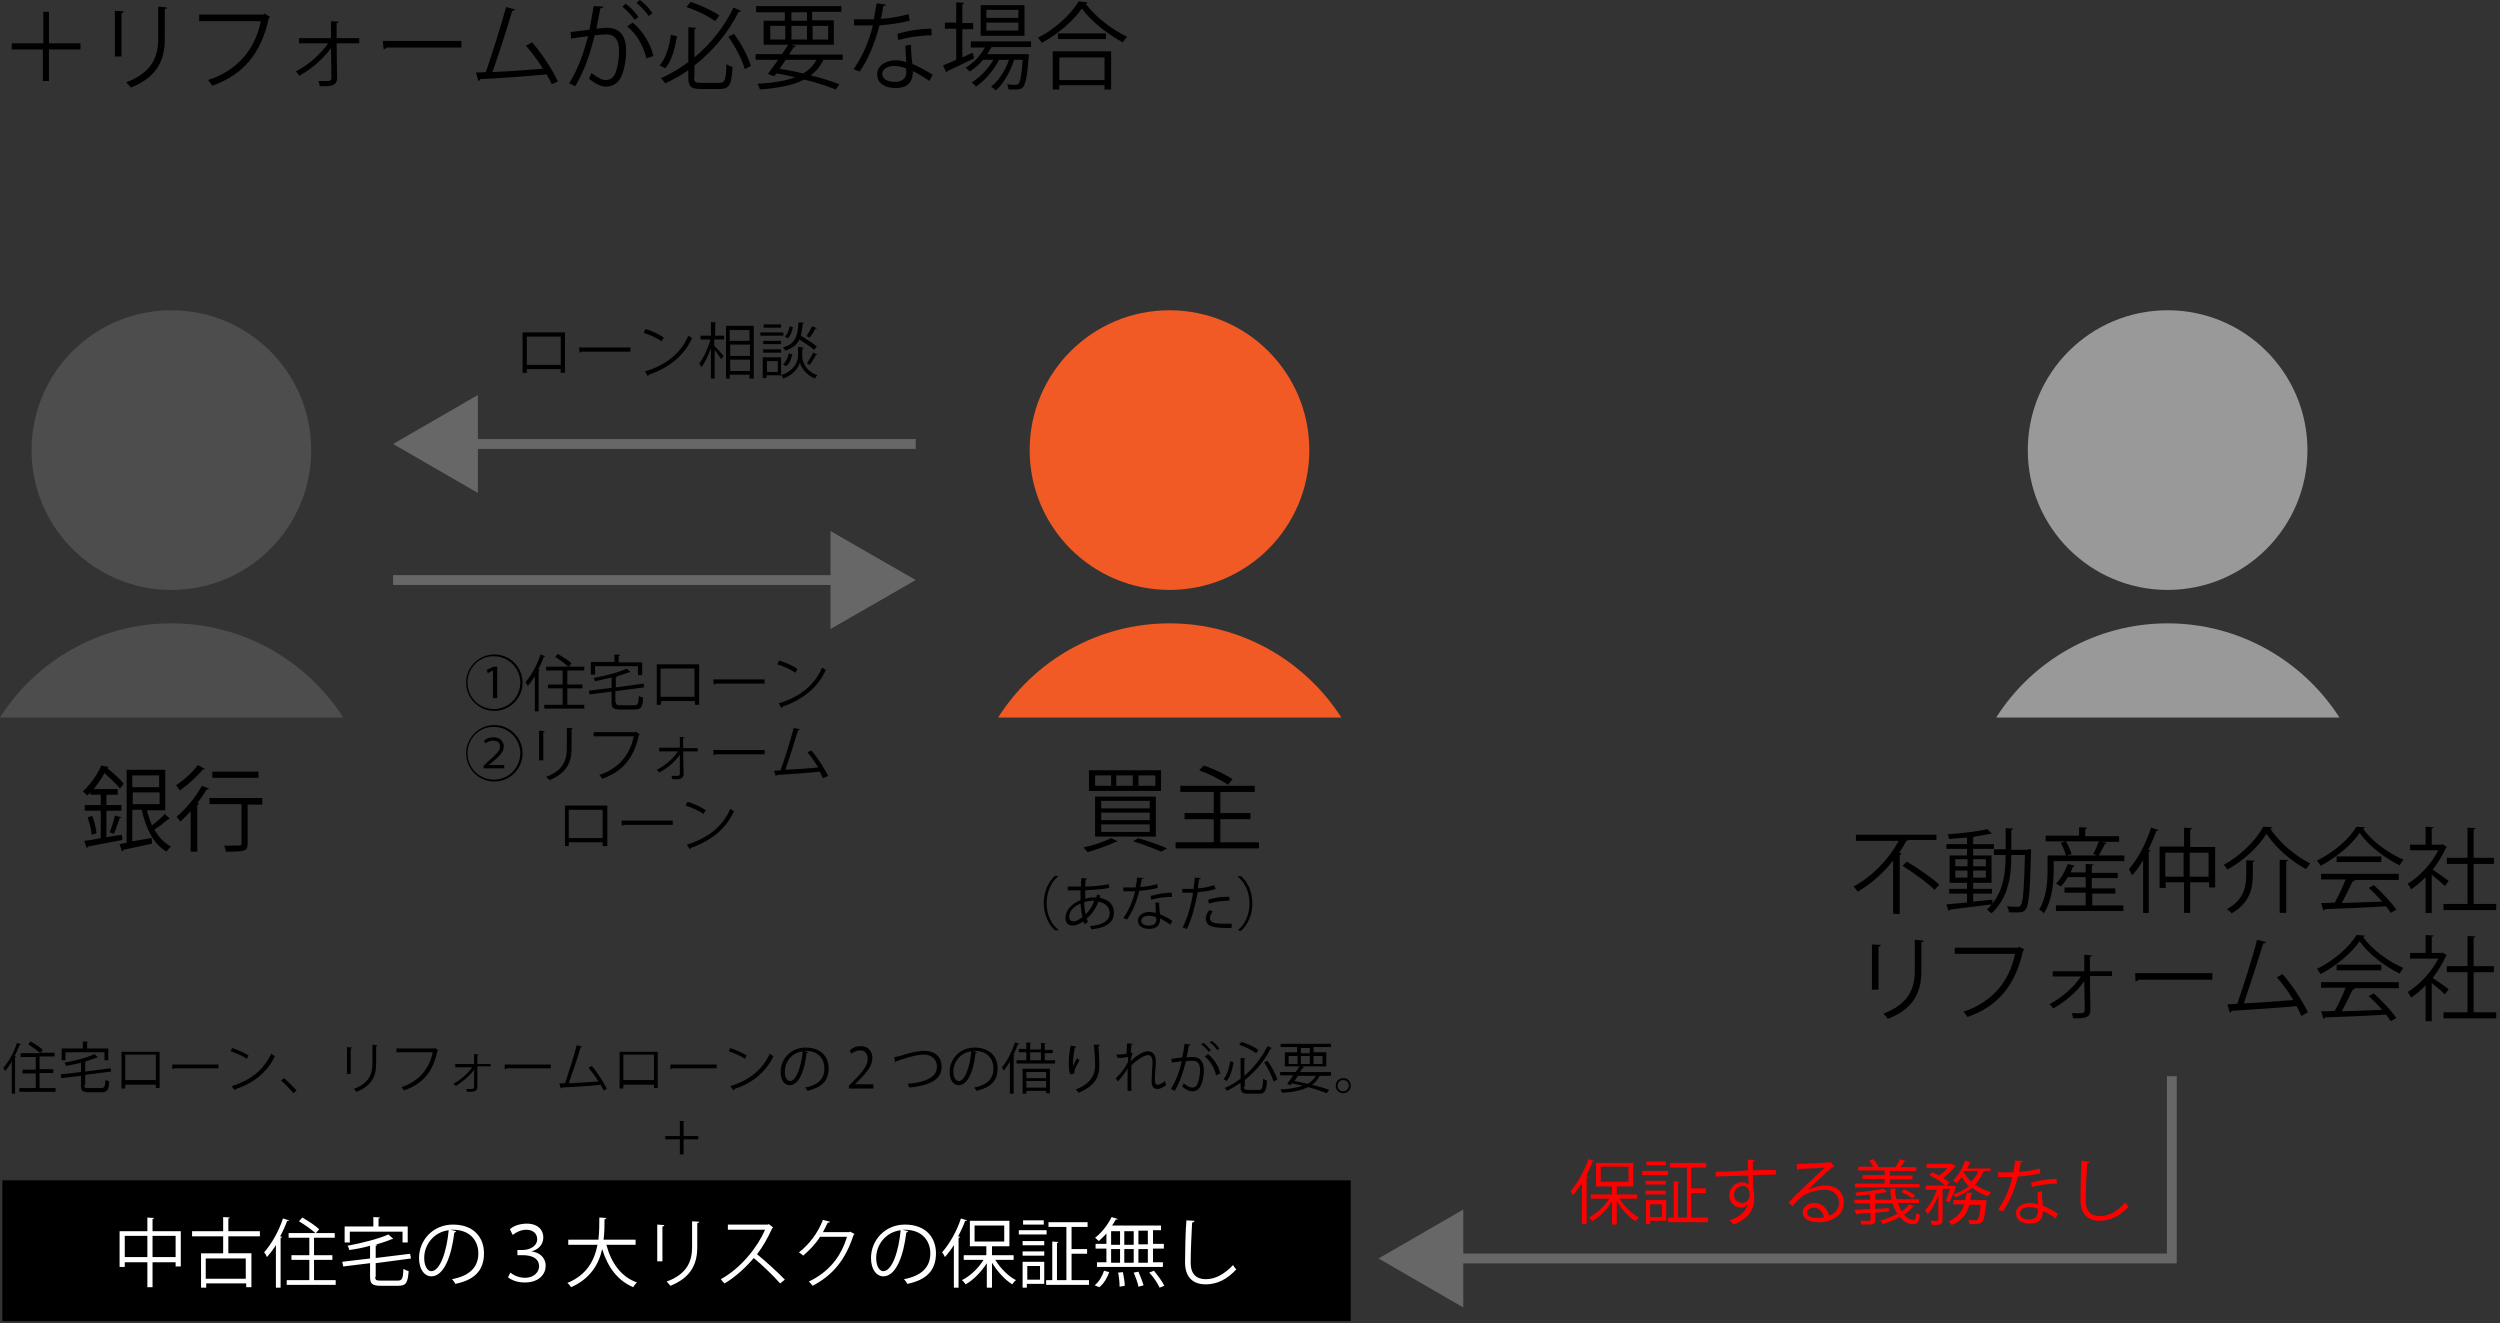
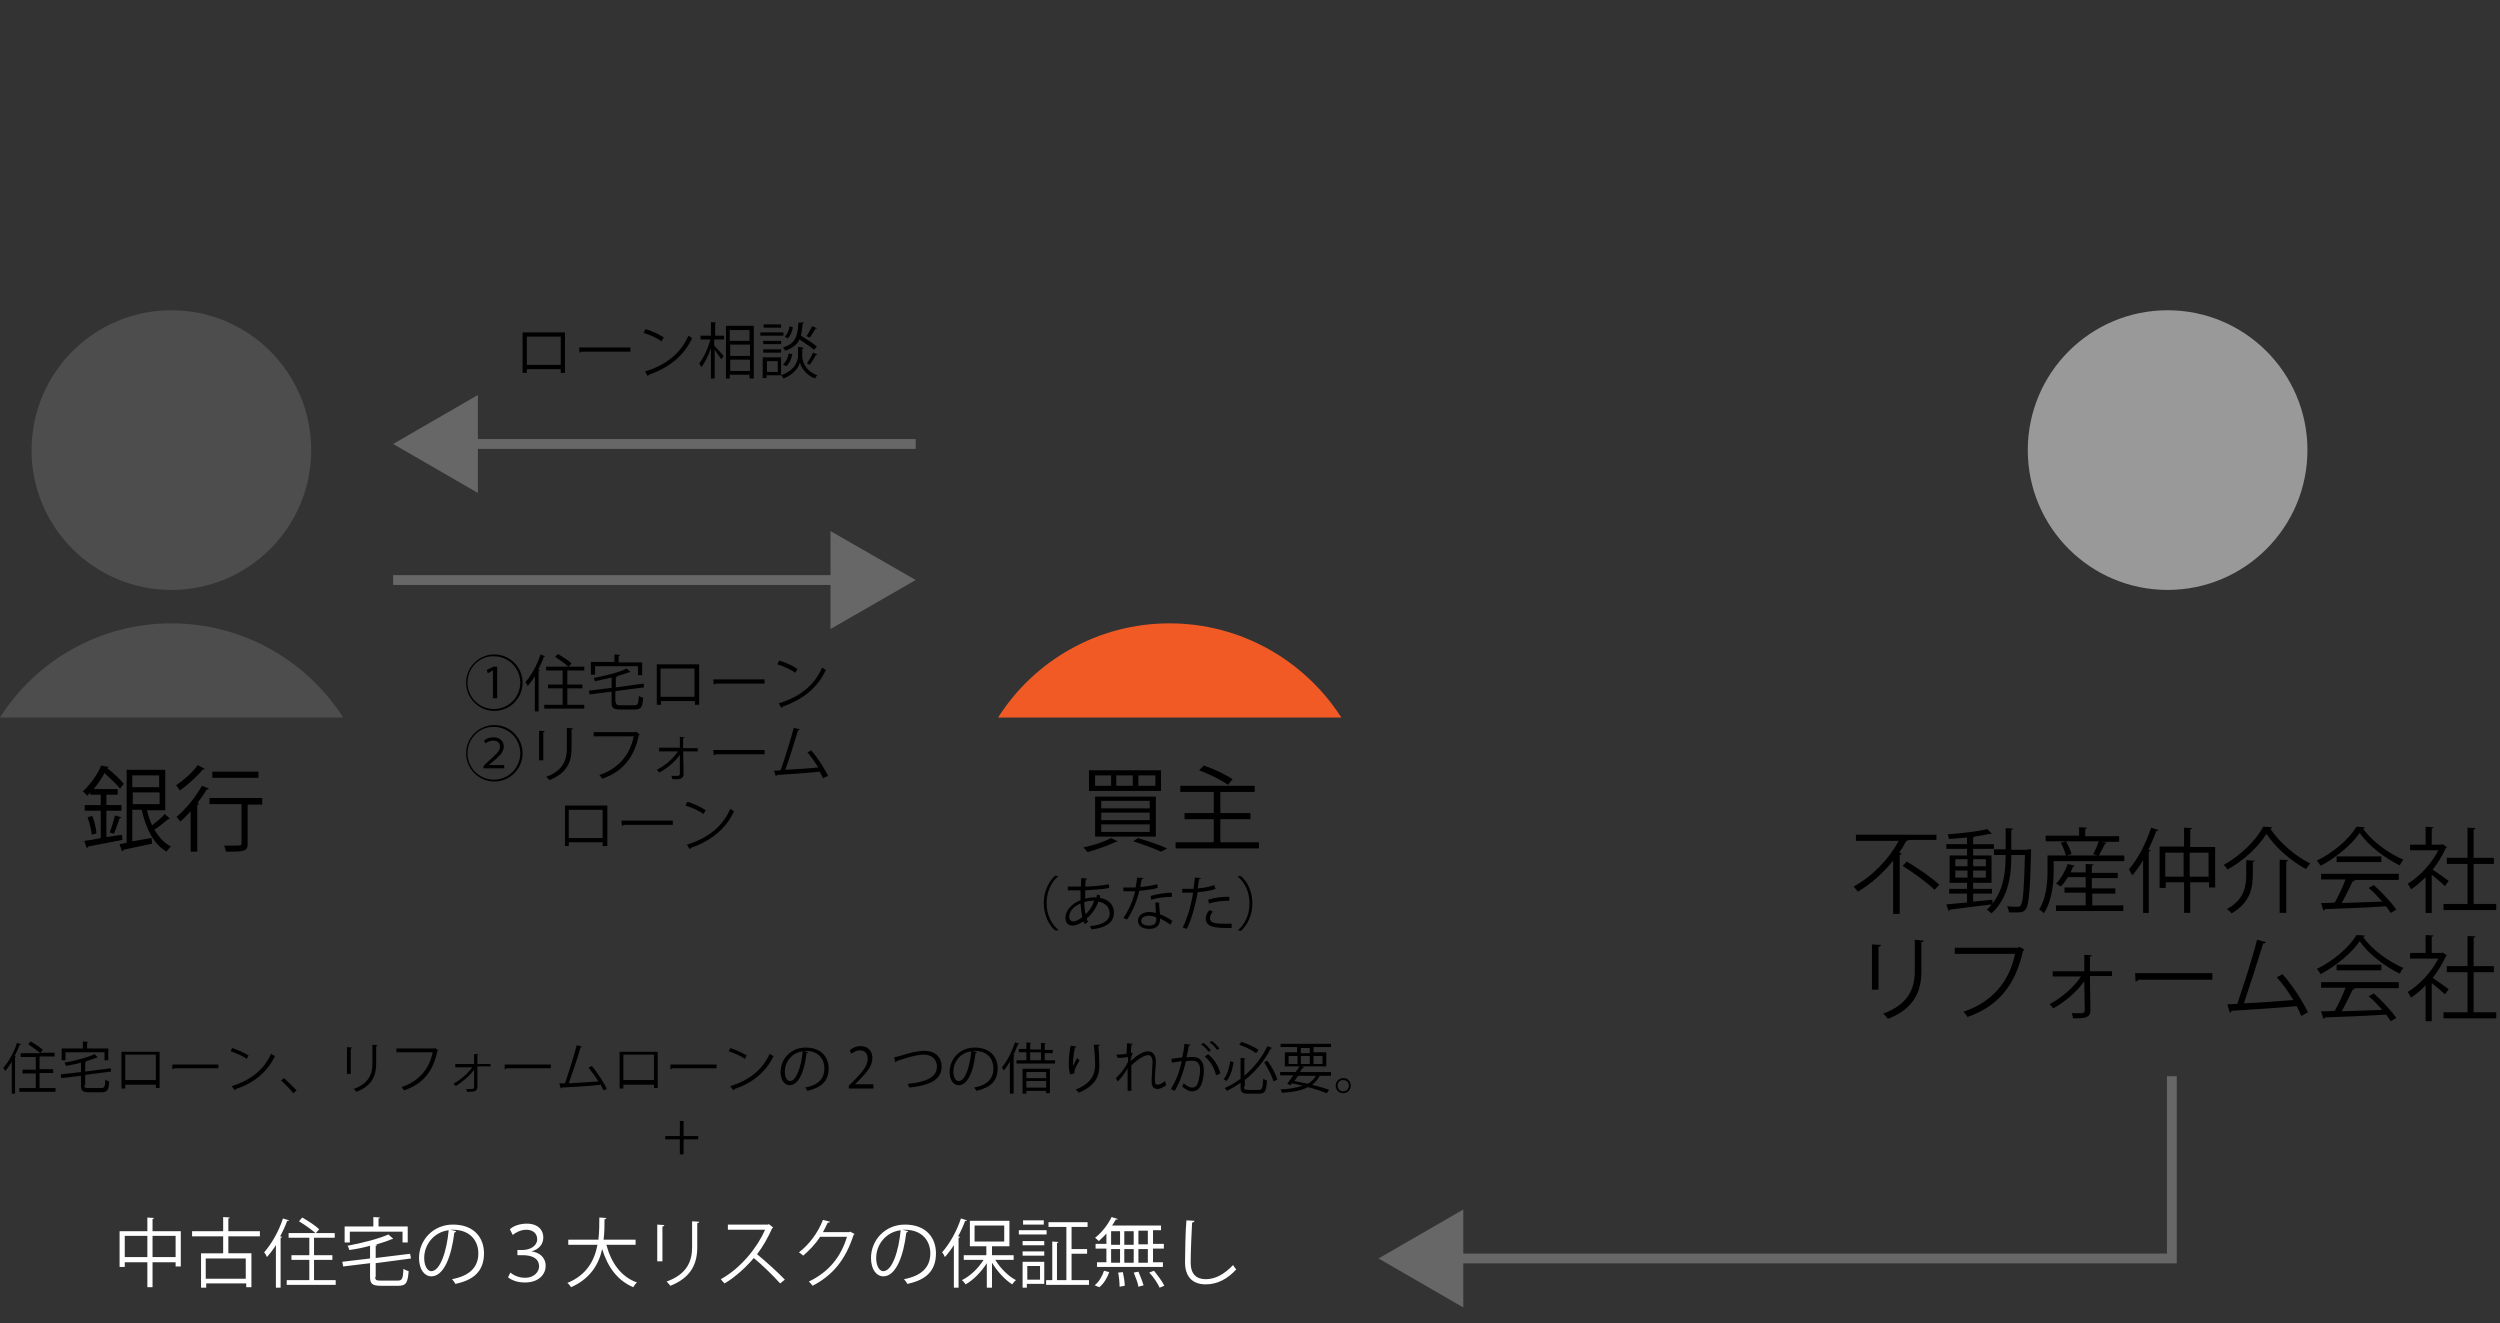
<svg xmlns="http://www.w3.org/2000/svg" version="1.1" id="レイヤー_1" x="0" y="0" viewBox="0 0 531 281" style="enable-background:new 0 0 531 281" xml:space="preserve">
  <rect x="0" y="0" width="531" height="281" fill="#333333" stroke="none" />
  <style>.st0{fill:red}.st1{fill:none;stroke:#676767;stroke-width:2.088;stroke-miterlimit:10}.st2{fill:#676767}.st3{fill:#fff}.st4{fill:#4d4d4d}.st5{fill:#999}.st6{fill:#f15a24}</style>
  <path d="M120 70.6v8.6h-.9v-.8h-7.2v.8h-.9v-8.6h9zm-.9 6.9v-6h-7.2v6h7.2zM123 73.8h10.9v.9h-10.4c-.1.1-.2.2-.4.2l-.1-1.1zM137.1 69.9c1.4.4 2.9 1.1 3.9 1.8l-.5.8c-.9-.7-2.5-1.4-3.8-1.8l.4-.8zm-.1 9c4.6-1.4 7.7-4 9.2-7.6.3.2.6.4.8.5-1.6 3.6-4.8 6.3-9.2 7.8 0 .1-.1.2-.2.3l-.6-1zM151.7 72.1v1.3c.5.5 1.7 1.9 2 2.2l-.5.7c-.3-.4-.9-1.3-1.4-2v6.1h-.8v-6.5c-.5 1.6-1.3 3.1-2 4.1-.1-.2-.3-.6-.5-.8.9-1.1 1.9-3.2 2.4-5.1h-2.1v-.8h2.2v-2.9l1.1.1c0 .1-.1.1-.2.2v2.6h1.9v.8h-2.1zm2.5-2.9h5.9v11.2h-.9v-.8H155v.8h-.8V69.2zm5 .9H155v2.3h4.2v-2.3zm-4.1 3.1v2.4h4.2v-2.4h-4.2zm0 5.6h4.2v-2.4h-4.2v2.4zM166.4 70.6v.7h-4.9v-.7h4.9zm-.5 5.3v3.8h-3.1v.6h-.8v-4.4h3.9zm0-3.5v.7h-3.8v-.7h3.8zm-3.8 2.5v-.7h3.8v.7h-3.8zm3.8-6v.7h-3.7v-.7h3.7zm-.7 7.8h-2.3V79h2.3v-2.3zm5.5-2.8c0 .1-.1.2-.3.2v1.6c0 .7.4 3 3.2 4-.2.2-.4.5-.5.7-2.1-.8-3-2.6-3.2-3.4-.2.8-1.1 2.5-3.5 3.4-.1-.2-.3-.5-.5-.7 3.2-1.1 3.6-3.3 3.6-4.1v-1.9h.5l.7.2zm-2.4 1.3c-.2 1-.6 2-1.3 2.6l-.7-.4c.6-.5 1.1-1.4 1.2-2.3l.8.1zm2.5-6.7c0 .1-.1.2-.3.2-.1 1-.2 1.8-.4 2.6 1.2.7 2.7 1.7 3.4 2.3l-.6.7c-.7-.6-2-1.5-3.1-2.2-.5 1.1-1.4 1.8-3 2.4-.1-.2-.3-.5-.5-.7 2.7-.8 3.1-2.4 3.3-5.3h1.2zm-4.1 3c.5-.5.9-1.3 1-2.2l.7.2c-.1.9-.5 1.8-1.1 2.4l-.6-.4zm4.6-.1c.4-.6.9-1.5 1.2-2.1l1 .4c0 .1-.1.1-.3.1-.3.6-.8 1.4-1.2 1.9l-.7-.3zm2.3 3.9c0 .1-.1.1-.3.1-.3.6-.9 1.5-1.3 2.1l-.6-.3c.4-.6 1-1.6 1.3-2.3l.9.4zM105 151c-3.3 0-6-2.7-6-6s2.7-6 6-6 6 2.7 6 6-2.7 6-6 6zm-5.7-6c0 3.1 2.5 5.6 5.6 5.6s5.6-2.5 5.6-5.6-2.5-5.6-5.6-5.6c-3.1-.1-5.6 2.5-5.6 5.6zm5.4-2.6-1.1.6-.2-.7 1.4-.7h.8v6.7h-.9v-5.9zM113.7 143.5c-.5.8-1 1.5-1.6 2.2-.1-.2-.3-.6-.5-.8 1.2-1.4 2.5-3.6 3.2-5.9l1 .4c-.1.1-.1.1-.3.1-.3.9-.7 1.8-1.2 2.7l.4.1c0 .1-.1.1-.3.2v8.6h-.8v-7.6zm6.6 6.2h3.8v.8h-8.5v-.8h3.9v-3.5h-3.1v-.8h3.1v-3H116v-.8h4.7c-.6-.6-1.9-1.5-2.8-2.1l.6-.6c1 .6 2.3 1.4 2.9 2l-.6.7h3.3v.8h-3.6v3h3.2v.8h-3.2v3.5zM130.8 149.1c0 .5.2.7 1 .7h2.9c.8 0 .9-.3 1-2 .2.2.6.3.9.4-.1 2-.4 2.5-1.8 2.5h-3c-1.5 0-1.9-.3-1.9-1.5v-2.3l-4.7.6-.1-.8 4.8-.6v-2.2c-1.2.3-2.4.5-3.5.8-.1-.2-.2-.5-.3-.7 2.6-.5 5.5-1.2 7-2l.8.7s-.1.1-.2.1h-.1c-.8.3-1.8.6-2.8.9h.3c0 .1-.1.2-.3.2v2.1l5.9-.8.1.8-6.1.8v2.3zm-4.4-7.7v1.9h-.9v-2.7h5V139l1.2.1c0 .1-.1.2-.3.2v1.4h5v2.7h-.9v-1.9h-9.1zM148.5 141.1v8.6h-.9v-.8h-7.2v.8h-.9v-8.6h9zm-1 6.9v-6h-7.2v6h7.2zM151.5 144.3h10.9v.9H152c-.1.1-.2.2-.4.2l-.1-1.1zM165.5 140.3c1.4.4 2.9 1.1 3.9 1.8l-.5.8c-.9-.7-2.5-1.4-3.8-1.8l.4-.8zm-.1 9.1c4.6-1.4 7.7-4 9.2-7.6.3.2.6.4.8.5-1.6 3.6-4.8 6.3-9.2 7.8 0 .1-.1.2-.2.3l-.6-1zM105 166c-3.3 0-6-2.7-6-6s2.7-6 6-6 6 2.7 6 6-2.7 6-6 6zm-5.7-6c0 3.1 2.5 5.6 5.6 5.6s5.6-2.5 5.6-5.6-2.5-5.6-5.6-5.6c-3.1-.1-5.6 2.5-5.6 5.6zm3.4 3.2v-.5l.7-.7c2.1-1.9 2.8-2.5 2.8-3.4 0-.6-.3-1.3-1.5-1.3-.6 0-1.2.3-1.6.6l-.3-.6c.6-.5 1.3-.7 2-.7 1.6 0 2.2 1.1 2.2 1.9 0 1.3-.9 2.1-2.7 3.6l-.5.4h3.3v.7h-4.4zM114.5 161.5v-6.3l1.2.1c0 .1-.1.2-.3.2v6h-.9zm7.2-6.8c0 .1-.1.2-.3.2v4.1c0 2.7-.9 5.2-4.7 6.7-.1-.2-.5-.5-.7-.7 3.6-1.3 4.4-3.6 4.4-6v-4.4l1.3.1zM135.9 156c0 .1-.1.1-.2.1-1 4.9-3.6 7.9-7.8 9.3-.1-.2-.4-.6-.6-.8 4-1.3 6.5-4.2 7.3-8.2h-8.5v-.9h8.8l.2-.1.8.6zM148.2 159.6h-3.1l.1 4.8c0 1.1-1 1.2-2.4 1.1 0-.2-.1-.5-.2-.7h1.4c.2 0 .4-.2.4-.4v-4.1c-1 1.5-2.7 2.9-4.4 3.8-.1-.2-.3-.4-.5-.6 1.7-.8 3.5-2.4 4.5-3.9h-4v-.8h4.4v-2.3l1 .1c0 .1-.1.2-.3.2v2.1h3.1v.7zM151.5 159.3h10.9v.9H152c-.1.1-.2.2-.4.2l-.1-1.1zM174.8 165.3c-.2-.4-.4-.9-.7-1.4-2.7.3-7.2.6-9.1.7 0 .1-.1.2-.2.3l-.4-1.2c.4 0 .9 0 1.4-.1.9-2.5 2.1-6.4 2.8-9l1.3.3c-.1.1-.2.2-.4.2-.7 2.4-1.8 5.9-2.7 8.4 2.2-.1 5.2-.3 7-.5-.7-1.1-1.5-2.3-2.3-3.2l.8-.4c1.4 1.5 2.9 4 3.6 5.4l-1.1.5zM129 171.1v8.6h-1v-.8h-7.2v.8h-.8v-8.6h9zm-1 6.9v-6h-7.2v6h7.2zM132 174.3h10.9v.9h-10.4c-.1.1-.2.2-.4.2l-.1-1.1zM146 170.3c1.4.4 2.9 1.1 3.9 1.8l-.5.8c-.9-.7-2.5-1.4-3.8-1.8l.4-.8zm-.1 9.1c4.6-1.4 7.7-4 9.2-7.6.3.2.6.4.8.5-1.6 3.6-4.8 6.3-9.2 7.8 0 .1-.1.2-.2.3l-.6-1zM2.5 225.5c-.4.7-.9 1.4-1.4 2-.1-.2-.3-.6-.4-.7 1.1-1.2 2.3-3.3 2.9-5.3l.9.3c0 .1-.1.1-.3.1-.3.8-.7 1.6-1.1 2.4l.3.1c0 .1-.1.1-.2.1v7.8h-.7v-6.8zm5.9 5.6h3.4v.8H4.1v-.8h3.5V228H4.8v-.8h2.8v-2.7H4.4v-.8h4.2c-.6-.5-1.7-1.3-2.6-1.9l.5-.6c.9.5 2.1 1.3 2.6 1.8l-.5.6h3v.8H8.4v2.7h2.9v.8H8.4v3.2zM17.9 230.5c0 .5.1.6.9.6h2.7c.7 0 .8-.3.9-1.8.2.2.5.3.8.4-.1 1.8-.4 2.3-1.6 2.3h-2.7c-1.3 0-1.7-.3-1.7-1.4v-2.1l-4.2.5-.1-.8 4.3-.5v-2c-1 .3-2.1.5-3.2.7 0-.2-.2-.5-.3-.7 2.3-.4 4.9-1.1 6.4-1.8l.7.7h-.2c-.7.3-1.6.6-2.6.9h.3c0 .1-.1.1-.2.2v1.9l5.4-.7.1.7-5.5.7v2.2zm-4-7v1.7h-.8v-2.5h4.5v-1.5l1.1.1c0 .1-.1.1-.2.2v1.2H23v2.5h-.8v-1.7h-8.3zM33.9 223.3v7.8h-.8v-.7h-6.5v.8h-.8v-7.8h8.1zm-.8 6.2V224h-6.5v5.4h6.5zM36.6 226.1h9.8v.8H37c-.1.1-.2.2-.4.2v-1zM49.3 222.6c1.2.4 2.6 1 3.5 1.6l-.4.7c-.8-.6-2.2-1.2-3.4-1.6l.3-.7zm-.1 8.1c4.2-1.3 6.9-3.6 8.4-6.9.2.2.5.4.8.5-1.5 3.2-4.3 5.7-8.3 7 0 .1-.1.2-.2.3l-.7-.9zM60.3 229c.9.7 2 1.9 2.7 2.6l-.7.6c-.6-.8-1.8-2-2.6-2.7l.6-.5zM73.7 228.1v-5.7l1.1.1c0 .1-.1.2-.3.2v5.4h-.8zm6.5-6.1c0 .1-.1.2-.3.2v3.7c0 2.5-.8 4.7-4.2 6-.1-.2-.4-.5-.6-.6 3.3-1.2 4-3.2 4-5.4v-4l1.1.1zM93.1 223.1c0 .1-.1.1-.2.1-.9 4.5-3.2 7.1-7.1 8.4-.1-.2-.4-.5-.5-.7 3.6-1.2 5.9-3.8 6.6-7.4h-7.7v-.8h8l.2-.1.7.5zM104.2 226.5h-2.8v4.4c0 1-.9 1-2.2 1 0-.2-.1-.4-.2-.6h1.3c.2 0 .4-.2.4-.4v-3.7c-.9 1.3-2.5 2.6-3.9 3.5-.1-.2-.3-.4-.5-.5 1.5-.8 3.1-2.2 4-3.5h-3.6v-.7h4v-2.1h.9c0 .1-.1.2-.2.2v1.9h2.8v.5zM107.2 226.1h9.8v.8h-9.4c-.1.1-.2.2-.4.2v-1zM128.2 231.6l-.6-1.2c-2.4.3-6.5.5-8.3.6 0 .1-.1.2-.2.2l-.3-1.1h1.2c.8-2.3 1.9-5.8 2.5-8.1l1.1.3c0 .1-.2.2-.3.2-.6 2.2-1.7 5.3-2.5 7.6 2-.1 4.7-.3 6.3-.4-.6-1-1.4-2.1-2.1-2.9l.7-.4c1.2 1.4 2.6 3.6 3.2 4.9l-.7.3zM139.7 223.3v7.8h-.8v-.7h-6.5v.8h-.8v-7.8h8.1zm-.8 6.2V224h-6.5v5.4h6.5zM142.4 226.1h9.8v.8h-9.4c-.1.1-.2.2-.4.2v-1zM155.1 222.6c1.2.4 2.6 1 3.5 1.6l-.4.7c-.8-.6-2.2-1.2-3.4-1.6l.3-.7zm0 8.1c4.2-1.3 6.9-3.6 8.4-6.9.2.2.5.4.8.5-1.5 3.2-4.3 5.7-8.3 7 0 .1-.1.2-.2.3l-.7-.9zM171.6 223.5c0 .1-.1.2-.3.2-.4 3.7-1.6 6.8-3.6 6.8-1 0-1.9-1-1.9-2.8 0-2.8 2.2-5.2 5.3-5.2 3.4 0 4.9 2.1 4.9 4.4 0 2.8-1.6 4.1-4.5 4.8-.1-.2-.3-.5-.5-.7 2.7-.5 4.1-1.8 4.1-4.1 0-1.9-1.2-3.7-4-3.7h-.4l.9.3zm-1.1-.2c-2.4.3-3.8 2.3-3.8 4.3 0 1.3.5 2 1.1 2 1.3.1 2.4-3.1 2.7-6.3zM185.5 231.2h-5.2v-.6l.9-.9c2.1-2.1 3.1-3.4 3.1-4.8 0-.9-.4-1.8-1.7-1.8-.7 0-1.3.4-1.8.7l-.3-.7c.5-.5 1.3-.9 2.3-.9 1.8 0 2.5 1.3 2.5 2.5 0 1.7-1.2 3.1-3 4.9l-.7.7h3.9v.9zM189.9 224.6c.3-.1.7-.2 1.2-.3 2.1-.7 3.9-1.1 5.2-1.1 2 0 3.7 1 3.7 3.4 0 2.9-2.9 4-6.9 4.4 0-.2-.2-.6-.3-.8 3.6-.3 6.2-1.3 6.2-3.6 0-1.8-1.3-2.6-2.8-2.6-1.7 0-4.7 1-5.8 1.4 0 .1-.1.2-.2.3l-.3-1.1zM207.5 223.5c0 .1-.1.2-.3.2-.4 3.7-1.6 6.8-3.6 6.8-1 0-1.9-1-1.9-2.8 0-2.8 2.2-5.2 5.3-5.2 3.4 0 4.9 2.1 4.9 4.4 0 2.8-1.6 4.1-4.5 4.8-.1-.2-.3-.5-.5-.7 2.7-.5 4.1-1.8 4.1-4.1 0-1.9-1.2-3.7-4-3.7h-.4l.9.3zm-1.2-.2c-2.4.3-3.8 2.3-3.8 4.3 0 1.3.5 2 1.1 2 1.4.1 2.4-3.1 2.7-6.3zM214.5 225.5c-.4.7-.9 1.4-1.3 1.9-.1-.2-.3-.6-.4-.7 1.1-1.2 2.1-3.3 2.8-5.3l.9.3c0 .1-.1.1-.3.1-.3.8-.6 1.6-1 2.3l.3.1c0 .1-.1.1-.2.2v7.9h-.8v-6.8zm7.4-.3h2.2v.7h-8.2v-.7h2.1v-1.7h-1.6v-.7h1.6v-1.4l1 .1c0 .1-.1.1-.2.2v1.2h2.3v-1.4l1 .1c0 .1-.1.1-.2.2v1.2h1.7v.7h-1.7v1.5zm-4.7 7.1V227h5.8v5.2h-.8v-.5H218v.6h-.8zm5-4.6H218v1.3h4.2v-1.3zM218 231h4.2v-1.4H218v1.4zm.8-7.5v1.7h2.3v-1.7h-2.3zM227.3 228.2c-.2-.6-.3-1.6-.3-2.2 0-1.1.1-2.4.4-3.9l1.2.2c0 .2-.2.2-.3.2-.2 1-.4 2.5-.4 3.4v.6c.2-.6.7-1.4.9-1.8.1.2.3.4.5.5-.9 1.6-1.1 2-1.1 2.5v.3l-.9.2zm6.3-6.3c0 .1-.1.2-.3.3.1 1 .2 2.7.2 4.1 0 2.3-.8 4.3-4.4 5.8-.1-.2-.4-.5-.6-.7 3.2-1.2 4.1-3.2 4.1-5.1 0-1.4-.1-3.1-.3-4.4h1.3zM237.1 224c1 0 1.8-.1 2.2-.2 0-.7 0-1.1.1-2.2l1.2.1c0 .1-.1.2-.3.2 0 .5-.1 1.2-.1 1.7l.4.1c-.3.6-.4 1.3-.5 1.7 1.3-1.2 2.7-2.1 3.7-2.1 1.1 0 1.7.8 1.7 2.1v.5c-.1 1-.2 2.5-.2 3.4 0 .7.1 1.1.6 1.1.4 0 1.1-.4 1.6-.8 0 .2.1.7.2.9-.6.4-1.3.8-1.8.8-1 0-1.3-.6-1.3-1.8 0-.6.2-3.8.2-3.9 0-1-.4-1.5-.9-1.5-.9 0-2.4 1-3.6 2.2v5.4h-.8v-4.8c-.4.8-1.2 1.9-2.1 2.8l-.4-.7c1-.9 2.1-2.3 2.6-3.5v-1c-.4.1-1.3.2-2.2.2l-.3-.7zM252.9 221.9c0 .1-.2.2-.4.2-.1.7-.3 1.8-.5 2.5.5-.1 1-.1 1.3-.1 1.8 0 2.4 1.2 2.4 2.9 0 .9-.2 1.9-.4 2.6-.4 1.2-1.1 1.8-2.1 1.8-.5 0-1.1-.2-2.1-1 .1-.2.2-.5.3-.7.9.7 1.4.9 1.8.9.7 0 1.1-.4 1.3-1.2.2-.7.4-1.8.4-2.4 0-1.3-.4-2.1-1.6-2.1-.4 0-.8 0-1.4.1-.6 2.4-1.3 4.5-2.4 6.3l-.8-.4c1.1-1.8 1.8-3.6 2.3-5.9-.6.1-1.5.2-2.1.3l-.1-.8c.6-.1 1.5-.2 2.3-.3.2-.9.4-1.9.5-2.9l1.3.2zm2.7-.4c.6.4 1.2 1.1 1.6 1.6l-.5.3c-.3-.5-1-1.2-1.6-1.6l.5-.3zm2.7 6.9c-.4-1.7-1.3-3.1-2.4-4l.7-.5c1.2 1 2.2 2.4 2.6 4.1l-.9.4zm-.9-7.3c.6.4 1.2 1.1 1.6 1.6l-.5.3c-.3-.5-1-1.3-1.6-1.6l.5-.3zM259.9 229.2c.8-.9 1.2-2.5 1.4-3.8l.7.2c-.2 1.4-.6 3-1.5 4l-.6-.4zm4.3 1.6c0 .5.2.7.8.7h2.4c.7 0 .8-.4.9-2.4.2.2.5.3.8.4-.1 2.1-.4 2.8-1.6 2.8h-2.4c-1.2 0-1.6-.3-1.6-1.4v-.9c-.9.6-1.9 1.2-2.9 1.7-.1-.2-.3-.5-.5-.6 1.2-.5 2.4-1.2 3.4-2v-4.4l1 .1c0 .1-.1.1-.2.2v3.5c2.1-1.8 3.8-4 4.9-6.3l1 .4c-.1.1-.2.1-.3.1-1.2 2.4-3.1 4.8-5.5 6.7v1.4zm-.5-9.5c1.3.4 2.8 1.1 3.6 1.7l-.5.7c-.8-.6-2.3-1.4-3.6-1.8l.5-.6zm6.8 8.4c-.3-1.1-1.2-2.8-2-4.1l.7-.3c.9 1.2 1.8 2.9 2.1 4l-.8.4zM282.7 228.5h-2.4c-.4.8-.9 1.4-1.6 1.9 1.4.4 2.7.7 3.6 1.1l-.5.7c-1-.4-2.4-.9-4-1.3-1.3.7-3.2 1.1-5.5 1.2-.1-.2-.2-.5-.3-.7 2-.1 3.5-.4 4.7-.8-.8-.2-1.5-.3-2.3-.5l-.3.4-.7-.3c.4-.5.8-1.1 1.3-1.8h-2.8v-.7h3.3c.3-.4.6-.8.8-1.2h-3.1v-3h2.6v-1.1H272v-.7h10.7v.7H279v1.1h2.7v3h-5.3l.6.2c0 .1-.1.1-.3.1l-.6.9h6.6v.8zm-9-4.2v1.7h1.9v-1.7h-1.9zm2 4.2c-.3.4-.5.8-.8 1.1 1 .2 2 .4 2.9.6.7-.4 1.3-1 1.7-1.7h-3.8zm.6-5.9v1.1h1.9v-1.1h-1.9zm0 3.4h1.9v-1.7h-1.9v1.7zm4.6-1.7H279v1.7h1.9v-1.7zM286.9 230.6c0 .9-.7 1.6-1.6 1.6s-1.6-.7-1.6-1.6c0-.9.7-1.6 1.6-1.6.9-.1 1.6.7 1.6 1.6zm-.4 0c0-.7-.5-1.2-1.2-1.2s-1.2.5-1.2 1.2.5 1.2 1.2 1.2 1.2-.6 1.2-1.2zM144.4 238.1h.8v3.2h3.1v.7h-3.1v3.2h-.8V242h-3.1v-.7h3.1v-3.2z" />
-   <path class="st0" d="M335.9 251.4c-.6.9-1.2 1.8-1.8 2.5-.1-.2-.4-.7-.5-.9 1.4-1.6 2.9-4.2 3.8-6.8l1.2.4c-.1.1-.2.1-.3.1-.4 1-.9 2.1-1.4 3.1l.4.1c0 .1-.1.2-.3.2v9.9h-1v-8.6zm11.8 3.2H344c1 1.7 2.6 3.2 4.1 4-.2.2-.6.6-.7.8-1.5-.9-3-2.6-4-4.3v5h-1v-4.9c-1.1 1.7-2.7 3.3-4.2 4.2-.2-.3-.5-.6-.7-.8 1.6-.8 3.3-2.4 4.3-4h-3.9v-.9h4.5V252H339v-5h7.9v5h-3.5v1.7h4.3v.9zm-7.7-6.8v3.2h5.9v-3.2H340zM354.3 248.7v.9h-5.5v-.9h5.5zm-.4 6.2v4.4h-3.4v.7h-.9v-5.1h4.3zm-.1-4.1v.8h-4.3v-.8h4.3zm-4.3 2.9v-.8h4.3v.8h-4.3zm4.3-7v.8h-4.1v-.8h4.1zm-.8 9.1h-2.5v2.7h2.5v-2.7zm6.4 2.8h3.4v1h-8.5v-1h1.2v-7.7l1.2.1c0 .1-.1.2-.3.2v7.4h1.9V248h-3.6v-1h7.7v1h-3.2v4.4h3.1v1h-3.1v5.2zM371.3 248.6c0-.3-.1-2-.1-2.3l1.5.1c0 .1-.1.3-.4.3v1.9c1.8-.1 3.8-.1 4.9-.1v1c-1.3 0-3.1 0-4.9.1 0 1.2.1 2.2.1 3.1.1.5.2.9.2 1.6 0 .5 0 1-.1 1.5-.4 1.8-1.7 3.3-4.3 4.3-.2-.3-.5-.6-.8-.9 2.3-.8 3.5-2.1 3.9-3.5-.3.5-.9.8-1.5.8-1.3 0-2.5-1.1-2.5-2.6 0-1.6 1.3-2.8 2.7-2.8.5 0 1.1.2 1.4.5 0-.3 0-1.3-.1-1.9-1.6 0-6.3.2-6.9.2v-1l3.4-.1 3.5-.2zm.3 5.3c0-.6 0-2-1.5-2-1 0-1.8.8-1.8 1.9 0 1 .8 1.7 1.7 1.7 1 .1 1.6-.8 1.6-1.6zM384 252.7c1-.5 2.5-.9 3.7-.9 2.4 0 3.9 1.4 3.9 3.6 0 2.7-2.4 4.2-5.4 4.2-2 0-3.3-.8-3.3-2.1 0-1.1 1.1-2 2.5-2 1.7 0 2.8 1.4 3.1 2.7 1.2-.4 2.1-1.4 2.1-2.8 0-1.6-1.2-2.7-3.1-2.7-2.2 0-4.5 1-5.4 2-.4.4-1 1-1.4 1.5l-.8-.8c1.3-1.4 5.6-5.5 7.7-7.4-.9.1-3.9.2-5.6.3 0 .1-.2.2-.3.2l-.1-1.3c2 0 5.9-.2 7-.3l.2-.1.8 1c-.1.1-.2.1-.4.1-1.2 1-4.1 3.7-5.2 4.8zm2 6c.5 0 1-.1 1.4-.1-.2-1.2-1-2.1-2.1-2.1-.8 0-1.5.4-1.5 1.1 0 .9 1.2 1.1 2.2 1.1zM407.7 251.4v.8H394v-.8h6.3v-1h-4.7v-.8h4.7v-1h-5.6v-.8h3.2c-.2-.4-.6-.9-.9-1.3l.9-.3c.4.5.9 1.1 1.1 1.6l-.2.1h3.9-.1c.3-.5.7-1.2 1-1.7l1.2.4c0 .1-.1.1-.3.1-.2.3-.5.8-.8 1.2h3.3v.8h-5.6v1h4.8v.8h-4.8v1h6.3zm-4.6 4.2c.2.6.5 1.2.8 1.7.7-.5 1.2-.9 1.6-1.5l1.1.4c-.1.1-.2.1-.3.1-.5.6-1.1 1.2-1.9 1.7.6.7 1.3 1.1 2 1.1.4 0 .6-.4.6-1.5.2.2.5.3.8.4-.2 1.6-.5 2-1.5 2-1.1 0-2-.6-2.8-1.5-1.1.6-2.3 1.1-3.6 1.5-.1-.2-.3-.6-.5-.8 1.2-.3 2.5-.8 3.6-1.4-.4-.6-.8-1.4-1-2.2h-3.7v1.2c.9-.1 1.9-.1 2.9-.2v.7c-.9.1-1.9.2-2.9.3v1.5c0 .5-.1.8-.6.9-.4.1-1.1.1-2.3.1-.1-.2-.2-.6-.3-.8h1c1.2 0 1.2 0 1.2-.3v-1.4l-2.8.2c0 .1-.1.2-.2.2l-.4-1c.9-.1 2.1-.1 3.3-.2v-1.2h-3.3v-.8h3.3v-1.1c-.9.1-1.9.2-2.9.3 0-.2-.1-.5-.2-.7 2.1-.2 4.6-.5 6-.8l.8.7h-.2c-.7.1-1.5.3-2.4.4v1.2h3.5c-.2-.7-.3-1.5-.3-2.3h1.3c0 .1-.1.2-.3.2 0 .7.1 1.4.3 2h4.8v.8h-4.5zm1.3-3c.8.3 1.8.9 2.4 1.3l-.6.7c-.5-.5-1.5-1-2.3-1.4l.5-.6zM422.6 248.7h-1.3c-.4 1.1-1 2.1-1.8 2.9 1 .7 2.1 1.3 3.4 1.6-.2.2-.5.6-.6.9-1.3-.4-2.4-1-3.4-1.8-1 .8-2.2 1.5-3.6 2-.1-.2-.3-.5-.5-.7-.2.7-.5 1.3-.8 1.8l-.7-.4c.3-.6.6-1.6.9-2.5h-1.6v6.5c0 1.1-.5 1.2-2.3 1.2 0-.3-.2-.7-.3-.9h1c.6 0 .7 0 .7-.2v-5.2c-.6 1.5-1.4 3.1-2.3 4-.1-.3-.4-.7-.5-.9 1-.9 1.9-2.7 2.5-4.3H409v-.9h4.2c-.8-.7-2.2-1.6-3.4-2.2l.6-.6c.5.2 1 .5 1.5.7.6-.5 1.3-1 1.7-1.6h-4.4v-.9h5.4l.8.5c0 .1-.1.1-.2.1-.6.8-1.5 1.7-2.5 2.4.5.3 1 .7 1.3 1l-.6.7h2c0 .2-.4 1.4-.5 1.8 1.2-.4 2.3-1 3.3-1.7-.6-.6-1.1-1.3-1.5-2-.4.5-.8.9-1.1 1.3-.2-.2-.6-.5-.8-.6 1.1-.9 2-2.5 2.6-4.2l1.2.4c0 .1-.1.2-.3.2-.1.4-.3.8-.5 1.1h5v.5zm-1.2 6.2.6.1c0 .1 0 .2-.1.3-.3 2.8-.5 3.9-1 4.3-.3.3-.7.4-1.5.4h-1.1c0-.3-.1-.7-.3-.9.7.1 1.3.1 1.5.1.3 0 .4 0 .5-.1.3-.3.5-1.1.7-3.2h-2.4c-.5 1.8-1.5 3.4-3.8 4.3-.1-.2-.4-.6-.6-.8 1.9-.8 2.8-2.1 3.3-3.6h-2.3v-.9h2.5c.1-.5.2-1.1.3-1.6l1.3.1c0 .1-.1.2-.3.2-.1.4-.1.9-.2 1.3h2.9zm-4.3-6.2-.1.1c.4.8 1 1.5 1.7 2.2.6-.7 1.2-1.4 1.5-2.3h-3.1zM429.7 246.6c0 .1-.2.2-.5.3-.1.7-.2 1.4-.4 2 1.5-.1 3.1-.3 4.4-.7l.2 1c-1.4.3-3 .6-4.8.7-.7 2.9-1.7 5.2-3.2 7.4l-1-.4c1.4-2 2.4-4.2 3-6.9h-3v-1h3.2c.2-.8.3-1.7.4-2.5l1.7.1zm4 6.4c0 1.2.1 2 .2 3.1 1 .4 2.2 1 3.2 1.7l-.5 1c-.8-.6-1.8-1.2-2.7-1.6 0 1.5-.6 2.7-2.8 2.7-1.7 0-2.9-.8-2.9-2.2 0-1.5 1.6-2.2 3-2.2.5 0 1.1.1 1.7.3-.1-1-.1-1.9-.1-2.6l.9-.2zm-.9 3.7c-.6-.2-1.2-.3-1.8-.3-.9 0-2 .4-2 1.3s.8 1.3 2 1.3c1.1 0 1.8-.5 1.8-1.5.1-.3.1-.6 0-.8zm4.1-5.3c-1.7 0-3.8.3-5.3.7l-.2-.9c1.7-.5 3.8-.8 5.4-.8l.1 1zM443.8 246.8c0 .2-.2.3-.5.3-.1 1.7-.3 5.7-.3 7.9s1.1 3.3 3 3.3c1.8 0 3.7-.9 5.4-2.9.1.2.5.7.7.9-1.8 2-3.9 3-6.1 3-2.7 0-4.1-1.6-4.1-4.4 0-1.9.1-6.5.2-8.4l1.7.3z" />
  <path class="st1" d="M83.5 123.2h96" />
  <path class="st2" d="m176.4 133.6 18.1-10.4-18.1-10.4z" />
-   <path d="M17.1 9.2v1.3h-6.7v6.7H9.1v-6.7H2.5V9.2h6.7V2.5h1.2v6.7h6.7zM24.4 12.1V2.3l1.9.1c0 .2-.2.3-.5.4V12h-1.4zM35.5 1.6c0 .2-.2.3-.5.3v6.4c0 4.2-1.4 8-7.2 10.3-.2-.3-.7-.8-1-1.1 5.5-2.1 6.8-5.5 6.8-9.2V1.4l1.9.2zM57.4 3.6c-.1.1-.1.2-.3.2-1.6 7.6-5.5 12.1-12 14.4-.2-.3-.7-.9-.9-1.2 6.2-2 10-6.5 11.2-12.5H42.3V3.1h13.6l.3-.2 1.2.7zM76.3 9.2h-4.8l.1 7.4c0 1.7-1.5 1.8-3.7 1.7 0-.3-.1-.7-.3-1.1h2.2c.4 0 .6-.3.6-.6l-.1-6.4c-1.6 2.3-4.2 4.5-6.7 5.9-.2-.3-.5-.7-.8-.9 2.6-1.3 5.3-3.7 6.9-6h-6.2V8.1h6.8V4.5l1.6.1c0 .2-.2.3-.4.3v3.2h4.8v1.1zM81.3 8.7H98v1.4H82.1c-.1.2-.4.3-.6.4l-.2-1.8zM117.2 17.9c-.3-.7-.7-1.4-1.1-2.1-4.2.4-11 .9-14.1 1-.1.2-.2.4-.4.4l-.5-1.8c.6 0 1.3 0 2.1-.1 1.3-3.8 3.2-9.8 4.3-13.8l1.9.5c-.1.2-.3.3-.6.3-1.1 3.7-2.8 9-4.2 13 3.3-.1 8.1-.5 10.7-.7-1-1.7-2.4-3.5-3.6-4.9L113 9c2.1 2.3 4.5 6.1 5.5 8.3l-1.3.6zM128.2 1.4c0 .2-.3.3-.7.4-.2 1.1-.6 3.1-.8 4.3.9-.1 1.7-.2 2.2-.2 3 0 4.1 2 4.1 5 0 1.5-.3 3.3-.7 4.5-.6 2-1.9 3-3.6 3-.8 0-1.9-.3-3.6-1.7.2-.4.4-.8.5-1.2 1.6 1.2 2.4 1.5 3.1 1.5 1.1 0 1.8-.7 2.2-2 .4-1.2.6-3.1.6-4.1 0-2.3-.8-3.6-2.8-3.6-.6 0-1.4.1-2.4.2-1 4.1-2.2 7.6-4.1 10.8l-1.3-.6c1.9-3.1 3-6.2 4-10-1 .1-2.5.3-3.6.5l-.1-1.4c1-.1 2.6-.3 4-.5.3-1.5.6-3.3.9-5l2.1.1zm4.7-.6c1 .7 2.1 1.9 2.7 2.8l-.8.6c-.6-.9-1.8-2.1-2.6-2.8l.7-.6zm4.4 11.6c-.7-2.9-2.2-5.3-4.1-6.8l1.2-.8c2 1.7 3.7 4.2 4.4 7.1l-1.5.5zM135.9 0c1 .7 2.1 1.9 2.7 2.8l-.8.6c-.6-.9-1.8-2.1-2.6-2.8l.7-.6zM140.1 13.9c1.4-1.6 2.1-4.2 2.4-6.5l1.3.3c-.4 2.4-1.1 5.2-2.5 6.8l-1.2-.6zm7.3 2.6c0 .9.3 1.1 1.4 1.1h4c1.2 0 1.4-.7 1.5-4 .3.3.9.5 1.3.6-.2 3.6-.6 4.7-2.7 4.7h-4.1c-2 0-2.6-.5-2.6-2.4v-1.6c-1.5 1.1-3.2 2-4.9 2.8-.2-.3-.6-.8-.9-1.1 2.1-.9 4-2.1 5.8-3.4V5.8l1.7.1c0 .1-.1.2-.4.3v6c3.6-3 6.5-6.8 8.3-10.6l1.6.7c-.1.2-.3.2-.5.2-2.1 4.2-5.3 8.2-9.4 11.4v2.6zM146.7.4c2.1.7 4.7 1.9 6.1 2.9l-.9 1.2c-1.3-1-3.9-2.3-6.1-3l.9-1.1zm11.5 14.3c-.5-1.9-2-4.8-3.5-6.9l1.2-.6c1.6 2.1 3 4.9 3.6 6.8l-1.3.7zM179 12.7h-4.1c-.6 1.3-1.5 2.4-2.7 3.3 2.4.6 4.5 1.3 6.1 1.9l-.8 1.1c-1.8-.7-4.1-1.5-6.7-2.1-2.3 1.2-5.4 1.8-9.4 2.1-.1-.4-.3-.9-.5-1.2 3.3-.2 6-.6 8-1.4-1.3-.3-2.6-.6-4-.8l-.5.6-1.3-.5c.6-.8 1.4-1.9 2.2-3h-4.8v-1.2h5.6c.5-.7.9-1.4 1.3-2h-5.2V4.4h4.5V2.6h-6.1V1.3h18.1v1.2h-6.2v1.8h4.6v5.2h-9l1 .3c-.1.1-.2.2-.5.2-.3.5-.7 1-1 1.6H179v1.1zm-15.4-7.2v2.9h3.2V5.5h-3.2zm3.3 7.2c-.4.6-.9 1.3-1.3 1.9 1.7.3 3.4.6 5 1 1.2-.7 2.2-1.7 2.8-2.9h-6.5zm1.2-10.1v1.8h3.3V2.6h-3.3zm0 5.8h3.3V5.5h-3.3v2.9zm7.8-2.9h-3.3v2.9h3.3V5.5zM188.2 1c-.1.2-.3.3-.6.3-.1.9-.3 1.9-.5 2.7 2-.1 4.1-.5 5.9-1l.2 1.4c-1.9.5-4.1.8-6.4 1-1 3.8-2.3 7-4.2 9.8l-1.3-.5c1.8-2.6 3.2-5.6 4.1-9.3h-4V4.1h4.2c.2-1.1.4-2.2.6-3.4l2 .3zm5.3 8.5c0 1.6.1 2.7.3 4.1 1.3.5 2.9 1.4 4.3 2.3l-.7 1.3c-1.1-.8-2.5-1.6-3.5-2.1 0 2-.8 3.6-3.7 3.6-2.2 0-3.9-1-3.9-2.9 0-2 2.1-3 3.9-3 .7 0 1.5.1 2.3.4-.1-1.3-.2-2.6-.2-3.5l1.2-.2zm-1.1 5c-.8-.3-1.7-.5-2.4-.5-1.2 0-2.6.5-2.6 1.7 0 1.1 1.1 1.7 2.7 1.7 1.4 0 2.4-.7 2.4-2 0-.3 0-.6-.1-.9zm5.5-7c-2.3 0-5 .4-7.1 1l-.2-1.3c2.3-.7 5-1.1 7.2-1.1l.1 1.4zM204.4 12.2l2.2-1c0 .1.1.2.3 1.2-2.1 1-4.3 2.1-5.7 2.7 0 .2-.1.3-.2.3l-.7-1.5c.8-.3 1.7-.7 2.8-1.2V6.1h-2.4V4.8h2.4V.5l1.7.1c0 .1-.1.2-.4.3v4h2.3v1.3h-2.3v6zM219 10h-8.4l-.9 1.5H217.9l.7.1-.1.4c-.3 4.3-.7 5.9-1.2 6.5-.5.5-1 .5-2 .5h-1.1c0-.3-.1-.8-.3-1.1.8.1 1.5.1 1.8.1.3 0 .5 0 .6-.2.4-.4.7-1.7.9-5.1h-1.8c-.8 2.5-2.3 5.2-3.9 6.5-.3-.3-.7-.6-1-.8 1.6-1.2 3.1-3.5 3.8-5.7h-2.1c-1.1 2.2-3 4.4-4.9 5.7-.2-.3-.6-.6-.9-.9 1.7-1 3.5-2.9 4.6-4.8h-2.2c-.8 1-1.8 1.8-2.8 2.5-.2-.2-.6-.6-.9-.8 1.6-1 3.1-2.5 4.1-4.3h-3V8.8H219V10zm-1.4-8.9v6.5h-9.3V1.1h9.3zm-1.3 2.7V2.1h-6.8v1.7h6.8zm0 2.7V4.8h-6.8v1.7h6.8zM231 .5c-.1.2-.2.3-.4.3 2 2.7 5.6 5.5 8.8 7-.3.3-.7.8-.9 1.2-3.2-1.7-6.8-4.5-8.7-7.2-1.7 2.5-5 5.4-8.5 7.3-.2-.3-.6-.8-.8-1.1 3.6-1.8 7-5 8.6-7.7l1.9.2zM223.6 19v-8.1H236V19h-1.4v-.9H225v.9h-1.4zm1.1-11.9h10.2v1.2h-10.2V7.1zm9.9 5.1H225V17h9.6v-4.8z" />
  <path class="st1" d="M461.3 228.6v38.7H307.7" />
  <path class="st2" d="m310.8 256.9-18 10.4 18 10.4z" />
  <path class="st1" d="M194.5 94.3h-96" />
  <path class="st2" d="m101.5 83.9-18 10.4 18 10.4z" />
-   <path d="M.5 250.7h286.4v29.9H.5z" />
  <path class="st3" d="M32.4 261.5h6v7.5h-1.1v-.9h-4.9v5.3h-1.1v-5.3h-4.8v1h-1.1v-7.6h5.9v-2.9l1.4.1c0 .1-.1.2-.3.2v2.6zm-5.9 5.5h4.8v-4.5h-4.8v4.5zm5.9 0h4.9v-4.5h-4.9v4.5zM55.2 262.6h-6.7v3.6h4.9v7.2h-1.1v-.8h-8.5v.9h-1.1v-7.3h4.7v-3.6h-6.6v-1.1h6.6v-3l1.4.1c0 .1-.1.2-.3.2v2.7h6.7v1.1zm-3 9v-4.3h-8.5v4.3h8.5zM58.7 264.3c-.6 1-1.3 1.9-2 2.7-.1-.3-.4-.8-.6-1 1.5-1.7 3.1-4.4 4-7.2l1.3.4c-.1.1-.2.2-.4.1-.4 1.1-.9 2.2-1.5 3.3l.4.1c0 .1-.1.2-.3.2v10.6h-1v-9.2zm8 7.6h4.6v1H60.9v-1h4.8v-4.3h-3.8v-1h3.8v-3.7h-4.4v-1H67c-.8-.7-2.3-1.8-3.5-2.5l.7-.8c1.2.7 2.8 1.7 3.6 2.5l-.7.8h4v1h-4.4v3.7h3.9v1h-3.9v4.3zM79.7 271.2c0 .7.2.8 1.2.8h3.6c.9 0 1.1-.4 1.2-2.5.3.2.7.4 1.1.5-.2 2.4-.5 3.1-2.2 3.1h-3.7c-1.8 0-2.3-.4-2.3-1.9v-2.9l-5.7.7-.2-1 5.9-.7v-2.7c-1.4.4-2.9.7-4.4.9-.1-.3-.2-.7-.4-.9 3.2-.6 6.7-1.5 8.7-2.4l1 .9s-.1.1-.2.1h-.1c-.9.4-2.2.8-3.5 1.2h.4c0 .1-.1.2-.3.2v2.6l7.3-.9.2 1-7.5 1v2.9zm-5.4-9.6v2.3h-1.1v-3.4h6.1v-2l1.4.1c0 .1-.1.2-.3.2v1.7h6.2v3.4h-1.1v-2.3H74.3zM96.9 261.5c-.1.1-.2.3-.4.3-.6 5-2.2 9.3-4.9 9.3-1.3 0-2.6-1.3-2.6-3.9 0-3.8 3-7.1 7.2-7.1 4.6 0 6.6 2.9 6.6 6.1 0 3.8-2.2 5.7-6.1 6.5-.1-.3-.4-.7-.7-1 3.7-.7 5.6-2.5 5.6-5.5 0-2.6-1.7-5-5.4-5h-.5l1.2.3zm-1.6-.2c-3.2.4-5.2 3.1-5.2 5.9 0 1.7.7 2.8 1.5 2.8 1.9 0 3.3-4.3 3.7-8.7zM108.3 261.1c.7-.7 2.1-1.2 3.6-1.2 2.4 0 3.5 1.4 3.5 2.9 0 1.4-.8 2.5-2.5 3 1.6.2 3 1.2 3 3.1 0 1.6-1.3 3.5-4.4 3.5-1.5 0-2.7-.4-3.6-1.1l.5-1c.6.5 1.7 1.1 3.1 1.1 2.1 0 3-1.4 3-2.4 0-1.9-1.8-2.4-3.5-2.4h-1.1v-1.1h1.1c1.5 0 3.1-.8 3.1-2.3 0-1.1-.8-2-2.3-2-1.2 0-2.3.6-2.9 1.1l-.6-1.2zM135.1 264.4h-6.3c1 3.8 3.1 6.8 6.5 8-.3.2-.6.7-.8 1-3.3-1.4-5.4-4.2-6.6-8.1-.7 3.2-2.5 6.3-6.6 8.1-.2-.3-.5-.7-.8-.9 4.2-1.7 5.8-4.9 6.4-8.1h-6.2v-1.1h6.4c.2-1.7.2-3.3.2-4.7l1.5.1c0 .1-.1.2-.4.3 0 1.3 0 2.8-.2 4.3h6.8v1.1zM139.6 267.9v-7.8l1.5.1c0 .1-.1.3-.4.3v7.4h-1.1zm8.9-8.4c0 .2-.1.2-.4.3v5.1c0 3.4-1.2 6.4-5.7 8.2-.2-.2-.6-.7-.8-.9 4.4-1.6 5.4-4.4 5.4-7.3v-5.5l1.5.1zM164.2 260.7c0 .1-.1.1-.2.2-.9 2-1.9 3.8-3.2 5.5 1.7 1.4 4.4 3.8 5.9 5.4l-1 .8c-1.4-1.6-4-4.1-5.6-5.4-1.4 1.7-3.8 4-6.2 5.4-.2-.2-.6-.6-.8-.9 4.4-2.4 7.9-7 9.4-10.5h-7.9v-1.1h8.5l.2-.1.9.7zM181.5 262.1c-.1.1-.1.2-.2.2-1.7 5.2-4.3 8.5-8.7 10.8-.2-.3-.5-.6-.8-.9 4.2-2 6.8-5.2 8.1-9.5h-5.7c-.9 1.4-2.2 2.8-3.6 4-.2-.2-.6-.5-.9-.7 2.2-1.7 4-4.1 5.1-6.9l1.5.4c-.1.2-.3.2-.5.2-.3.7-.7 1.4-1 2h5.6l.2-.1.9.5zM192.9 261.5c-.1.1-.2.3-.4.3-.6 5-2.2 9.3-4.9 9.3-1.3 0-2.6-1.3-2.6-3.9 0-3.8 3-7.1 7.2-7.1 4.6 0 6.6 2.9 6.6 6.1 0 3.8-2.2 5.7-6.1 6.5-.1-.3-.4-.7-.7-1 3.7-.7 5.6-2.5 5.6-5.5 0-2.6-1.7-5-5.4-5h-.5l1.2.3zm-1.6-.2c-3.2.4-5.2 3.1-5.2 5.9 0 1.7.7 2.8 1.5 2.8 1.9 0 3.3-4.3 3.7-8.7zM202.7 264.3c-.6 1-1.3 1.9-2 2.7-.1-.3-.4-.8-.6-1 1.5-1.7 3.1-4.4 4-7.2l1.3.4c-.1.1-.2.2-.4.1-.4 1.1-.9 2.2-1.5 3.3l.4.1c0 .1-.1.2-.3.2v10.6h-1v-9.2zm12.6 3.3h-3.9c1.1 1.8 2.8 3.5 4.4 4.3-.3.2-.6.6-.8.9-1.6-1-3.2-2.8-4.3-4.6v5.3h-1.1v-5.2c-1.2 1.9-2.9 3.6-4.5 4.5-.2-.3-.5-.7-.8-.9 1.7-.8 3.5-2.5 4.6-4.3h-4.2v-1h4.8v-1.9H206v-5.4h8.4v5.4h-3.7v1.9h4.6v1zm-8.3-7.3v3.4h6.3v-3.4H207zM222.3 261.3v.9h-5.9v-.9h5.9zm-.5 6.7v4.7h-3.7v.8h-.9V268h4.6zm0-4.4v.9h-4.6v-.9h4.6zm-4.6 3.1v-.9h4.6v.9h-4.6zm4.5-7.5v.9h-4.4v-.9h4.4zm-.8 9.7h-2.7v2.9h2.7v-2.9zm6.8 3h3.6v1h-9.1v-1h1.3v-8.2l1.3.1c0 .1-.1.2-.3.2v7.9h2v-11.3h-3.8v-1h8.3v1h-3.4v4.7h3.3v1h-3.3v5.6zM235 264.3V262c-.5.6-1.1 1.1-1.6 1.6-.2-.2-.6-.5-.8-.7 1.3-1 2.7-2.7 3.5-4.4l1.3.4c0 .1-.2.2-.4.1-.2.4-.5.9-.8 1.3h10.4v1h-1.7v2.9h2.3v1h-2.3v2.9h2.1v1h-14v-1h2v-2.9h-2.3v-1h2.3zm.6 5.9c-.4 1.2-1.2 2.5-2.1 3.2l-1-.4c.9-.7 1.6-1.9 2-3.1l1.1.3zm.4-8.7v2.9h1.9v-2.9H236zm0 3.8v2.9h1.9v-2.9H236zm1.8 8c0-.8-.1-2-.3-3l1-.1c.2.9.4 2.2.4 2.9l-1.1.2zm3-11.8h-2v2.9h2v-2.9zm0 3.8h-2v2.9h2v-2.9zm1 8c-.1-.8-.6-2-1-3l1-.2c.4.9.9 2.2 1.1 2.9l-1.1.3zm2-9v-2.9h-2v2.9h2zm0 3.9v-2.9h-2v2.9h2zm2.5 5.3c-.4-.9-1.3-2.3-2.2-3.2l1-.4c.8 1 1.8 2.3 2.2 3.2l-1 .4zM253.7 259.3c0 .2-.2.3-.5.4-.1 1.9-.3 6.1-.3 8.5 0 2.4 1.2 3.5 3.2 3.5s3.9-1 5.8-3c.2.3.5.8.7.9-1.9 2.1-4.1 3.2-6.5 3.2-2.9 0-4.4-1.7-4.4-4.7 0-2 .1-7 .3-8.9l1.7.1z" />
  <circle class="st4" cx="36.4" cy="95.6" r="29.7" />
  <path class="st4" d="M36.4 132.4c-15.3 0-28.8 8-36.4 20h72.9c-7.7-12-21.2-20-36.5-20z" />
  <path d="m25.9 177.3.1 1.1c-2.7.5-5.6 1.1-7.3 1.4 0 .2-.1.2-.3.3l-.5-1.5c1-.1 2.2-.3 3.5-.6v-5.8H18V171h3.4v-2.2h-2.2v-.5c-.2.3-.5.5-.7.7-.2-.3-.6-.7-.9-.9 1.8-1.7 3.2-3.8 3.9-5.5l1.6.3c0 .1-.2.2-.4.2 1.3 1 2.8 2.4 3.6 3.4-.5.5-.6.8-.8 1-.7-.9-2.1-2.2-3.3-3.3-.6 1.1-1.4 2.3-2.3 3.4H25v1.2h-2.4v2.2h3.2v1.2h-3.2v5.6l3.3-.5zm-6.4 0c-.1-1-.5-2.6-.9-3.7l1-.3c.5 1.2.8 2.7.9 3.7l-1 .3zm6.3-3.7c-.1.1-.2.2-.4.2-.3.9-.8 2.4-1.2 3.3l-.9-.3c.4-1 .9-2.6 1.1-3.6l1.4.4zm5.4-1.5c.3 1.1.6 2.2 1.1 3.2.9-.7 2-1.6 2.7-2.4l1.1 1c-.1.1-.3.1-.4.1-.7.6-1.9 1.6-2.9 2.2.9 1.6 2 2.8 3.5 3.6-.3.3-.7.7-.9 1.1-2.8-1.6-4.4-4.9-5.3-8.9h-2v6.7c1.3-.2 2.7-.5 4.1-.7l.1 1.2c-2.3.5-4.6 1-6.1 1.3 0 .2-.1.3-.3.3l-.5-1.5 1.5-.3v-15.5h8.2v8.6h-3.9zm2.6-7.4h-5.7v2.5h5.7v-2.5zm-5.6 3.6v2.5h5.7v-2.5h-5.7zM43.5 163.3c0 .1-.2.2-.4.1-1.1 1.4-3.2 3.3-4.9 4.5-.2-.3-.5-.8-.8-1.1 1.6-1.1 3.6-2.8 4.6-4.3l1.5.8zm-3 17.6v-8.6c-.7.8-1.5 1.6-2.2 2.2-.2-.3-.6-.8-.8-1 1.9-1.6 4-4.1 5.4-6.6l1.5.6c-.1.1-.2.2-.5.2-.6 1-1.3 2-2 2.9l.4.1c0 .1-.2.2-.4.3v9.9h-1.4zm15.2-11.3v1.3h-3.1v8.3c0 1.6-.6 1.7-4.6 1.7-.1-.4-.2-.9-.4-1.3h2.3c1.3 0 1.4 0 1.4-.5v-8.3h-6.8v-1.3h11.2zm-.8-5.7v1.3h-9.8v-1.3h9.8z" />
  <circle class="st5" cx="460.4" cy="95.6" r="29.7" />
-   <path class="st5" d="M460.4 132.4c-15.3 0-28.8 8-36.4 20h72.9c-7.7-12-21.2-20-36.5-20z" />
  <path d="M411.5 178.4h-6.1c-.1.1-.3.2-.5.2-.4.8-.9 1.6-1.5 2.5l.5.2c0 .1-.2.2-.4.3v12.5h-1.4v-11.3c-2 2.5-4.6 4.9-7.5 6.6-.2-.3-.6-.8-.9-1.1 4.1-2.2 7.6-6 9.6-9.7h-9.1v-1.3h17.1v1.1zm-.6 10.6c-1.4-1.4-4.4-3.6-6.8-5.1l.9-.9c2.4 1.4 5.4 3.5 6.9 4.9l-1 1.1zM430.7 180.4h.7v.4c-.2 8.6-.5 11.4-1.1 12.3-.5.7-1.2.7-2 .7h-1.6c0-.4-.2-.9-.4-1.3 1 .1 1.9.1 2.3.1.3 0 .4-.1.6-.3.5-.6.7-3.3.9-10.7h-2.9c0 4-.4 8.9-4.2 12.4-.2-.2-.7-.6-1-.8.4-.3.7-.7 1-1.1-3.2.4-6.6.8-8.8 1.1 0 .1-.2.2-.3.3l-.5-1.4c1.2-.1 2.7-.3 4.4-.4v-1.9H414v-1h3.8v-1.3h-3.7v-5.8h3.7v-1.4h-4.4v-1h4.4v-1.4c-1.3.1-2.6.2-3.8.3-.1-.3-.2-.7-.3-1 2.9-.2 6.5-.6 8.4-1.1l1 1h-.4c-.9.2-2.1.4-3.3.6-.1.1-.2.1-.3.1v1.5h4.4v1h-4.4v1.4h3.9v5.8h-3.9v1.3h4v1h-4v1.7c1.3-.1 2.7-.3 4.1-.4v.8c2.5-3.1 2.8-7.1 2.8-10.3h-2.5v-1.2h2.5v-4.5l1.6.1c0 .1-.1.2-.4.3v4.2h3.5zm-15.4 2.1v1.5h2.6v-1.5h-2.6zm0 3.9h2.6v-1.5h-2.6v1.5zm6.5-3.9h-2.7v1.5h2.7v-1.5zm0 3.9v-1.5h-2.7v1.5h2.7zM447.5 179c-.1.1-.2.2-.4.2-.3.7-.9 1.7-1.3 2.5h5.4v1.2h-15v1.9c0 2.6-.3 6.5-2.1 9.2-.2-.3-.7-.7-1-.8 1.6-2.5 1.8-6 1.8-8.4v-3.1h3.9c-.2-.7-.6-1.9-1.1-2.7l1.1-.3h-4.3v-1.2h7.1v-1.8l1.7.1c0 .1-.1.2-.4.3v1.5h7.2v1.2h-3.8l1.2.2zm-3.1 10.6v2.7h6.6v1.2h-14.3v-1.2h6.3v-2.7h-4.5v-1.1h4.5v-2.2h-3.8c-.4.7-.9 1.4-1.5 2-.3-.2-.7-.5-1-.6 1-1 1.9-2.6 2.5-4.2l1.5.4c-.1.1-.2.2-.4.2-.2.4-.3.8-.5 1.2h3.2v-1.8l1.7.1c0 .1-.1.2-.4.3v1.5h5.5v1.1h-5.5v2.2h5v1.1h-4.9zm.2-8.2c.4-.7.9-1.9 1.2-2.7h-7c.5.8 1 2 1.2 2.7l-1 .3h6.4l-.8-.3zM455.2 194v-11.3c-.7 1.2-1.5 2.3-2.3 3.2-.2-.3-.5-.9-.7-1.3 1.8-2 3.6-5.4 4.7-8.8l1.6.5c-.1.1-.2.2-.5.2-.5 1.4-1.1 2.7-1.7 4l.5.1c0 .1-.1.2-.4.3v13h-1.2zm9.9-14.1h5.4v8.6h-1.3v-1.1h-4v6.5h-1.3v-6.5H460v1.2h-1.3v-8.8h5.2v-4l1.7.1c0 .1-.1.2-.4.3v3.7zm-5.2 6.3h3.9v-5.1h-3.9v5.1zm5.2 0h4v-5.1h-4v5.1zM473.1 184.7c-.2-.3-.5-.8-.8-1 3.5-1.9 6.9-5.2 8.4-8.1.2 0 .5 0 1.9.1-.1.2-.2.3-.4.3 1.9 2.9 5.4 5.9 8.5 7.4-.3.3-.6.8-.9 1.2-3.2-1.7-6.6-4.7-8.4-7.5-1.6 2.6-4.8 5.7-8.3 7.6zm4.1-2c1 .1 1.4.1 1.7.1 0 .1-.1.2-.4.3v2.5c0 2.8-.4 6-4.5 8.4-.2-.3-.7-.7-1-.9 3.8-2.1 4.1-5 4.1-7.5v-2.9zm7.1-.1 1.7.1c0 .1-.1.2-.4.3v10.9h-1.4v-11.3zM502.3 175.7c-.1.2-.2.3-.4.3 1.9 2.7 5.5 5.3 8.6 6.6-.3.3-.6.8-.8 1.2-3.1-1.5-6.7-4.2-8.5-6.9-1.6 2.4-4.9 5.2-8.3 7-.2-.3-.5-.8-.8-1.1 3.5-1.7 6.9-4.6 8.4-7.2l1.8.1zm-9.3 11.2v-1.3h16.5v1.3H500l.2.1c-.1.1-.2.2-.5.2-.6 1.3-1.5 3.1-2.3 4.6 2.6-.1 5.7-.2 8.6-.3-.9-1-1.9-2.1-2.9-2.9l1.1-.6c1.8 1.6 3.8 3.8 4.8 5.2l-1.2.7c-.3-.4-.6-.9-1-1.4-4.8.3-9.8.5-13 .6 0 .2-.2.3-.3.3l-.5-1.6c.8 0 1.8 0 2.9-.1.8-1.4 1.7-3.3 2.3-4.9H493zm3.3-5h9.5v1.2h-9.5v-1.2zM519.7 179.9c0 .1-.1.2-.2.2-.7 1.6-1.7 3.2-2.8 4.6.9.6 2.9 2 3.4 2.4l-.8 1.1c-.6-.6-1.8-1.6-2.8-2.4v8.1h-1.3v-7.6c-1 1-2 1.9-3.1 2.6-.1-.3-.5-.9-.7-1.2 2.5-1.5 5.1-4.3 6.5-7.1h-6v-1.2h3.3v-3.8l1.7.1c0 .1-.1.2-.4.3v3.4h2.1l.2-.1.9.6zm5.7 12.1h4.8v1.3H519V192h5.1v-8.5h-4.4v-1.3h4.4v-6.4l1.7.1c0 .1-.1.2-.4.3v6h4.3v1.3h-4.3v8.5zM397.6 210.1v-9.5l1.9.1c0 .2-.2.3-.5.4v9.1h-1.4zm11-10.3c0 .2-.2.3-.5.3v6.2c0 4.1-1.4 7.9-7.1 10.1-.2-.3-.7-.8-1-1.1 5.4-2 6.7-5.4 6.7-9v-6.7l1.9.2zM430 201.7c-.1.1-.1.2-.3.2-1.6 7.4-5.4 11.9-11.8 14.1-.2-.3-.6-.9-.9-1.1 6.1-2 9.8-6.4 11-12.3h-12.8v-1.3h13.4l.3-.2 1.1.6zM448.6 207.3h-4.7l.1 7.3c0 1.7-1.5 1.7-3.7 1.7 0-.3-.1-.7-.3-1.1h2.2c.4 0 .6-.3.6-.6l-.1-6.2c-1.5 2.2-4.1 4.4-6.6 5.8-.2-.3-.5-.7-.8-.9 2.5-1.3 5.2-3.6 6.7-5.9h-6v-1.1h6.7v-3.5l1.6.1c0 .2-.2.3-.4.3v3.1h4.7v1zM453.5 206.7h16.4v1.4h-15.7c-.1.2-.4.3-.6.4l-.1-1.8zM488.8 215.8c-.3-.7-.6-1.4-1-2.1-4.1.4-10.8.8-13.8 1-.1.2-.2.4-.4.4l-.5-1.8c.6 0 1.3 0 2.1-.1 1.3-3.8 3.2-9.6 4.2-13.6l1.9.5c-.1.2-.3.3-.6.3-1.1 3.6-2.8 8.9-4.1 12.7 3.3-.1 7.9-.5 10.5-.7-1-1.7-2.3-3.5-3.5-4.8l1.2-.7c2.1 2.3 4.4 6 5.4 8.1l-1.4.8zM502.3 198.7c-.1.2-.2.3-.4.3 1.9 2.7 5.5 5.3 8.6 6.6-.3.3-.6.8-.8 1.2-3.1-1.5-6.7-4.2-8.5-6.9-1.6 2.4-4.9 5.2-8.3 7-.2-.3-.5-.8-.8-1.1 3.5-1.7 6.9-4.6 8.4-7.2l1.8.1zm-9.3 11.2v-1.3h16.5v1.3H500l.2.1c-.1.1-.2.2-.5.2-.6 1.3-1.5 3.1-2.3 4.6 2.6-.1 5.7-.2 8.6-.3-.9-1-1.9-2.1-2.9-2.9l1.1-.6c1.8 1.6 3.8 3.8 4.8 5.2l-1.2.7c-.3-.4-.6-.9-1-1.4-4.8.3-9.8.5-13 .6 0 .2-.2.3-.3.3l-.5-1.6c.8 0 1.8 0 2.9-.1.8-1.4 1.7-3.3 2.3-4.9H493zm3.3-5h9.5v1.2h-9.5v-1.2zM519.7 202.9c0 .1-.1.2-.2.2-.7 1.6-1.7 3.2-2.8 4.6.9.6 2.9 2 3.4 2.4l-.8 1.1c-.6-.6-1.8-1.6-2.8-2.4v8.1h-1.3v-7.6c-1 1-2 1.9-3.1 2.6-.1-.3-.5-.9-.7-1.2 2.5-1.5 5.1-4.3 6.5-7.1h-6v-1.2h3.3v-3.8l1.7.1c0 .1-.1.2-.4.3v3.4h2.1l.2-.1.9.6zm5.7 12.1h4.8v1.3H519V215h5.1v-8.5h-4.4v-1.3h4.4v-6.4l1.7.1c0 .1-.1.2-.4.3v6h4.3v1.3h-4.3v8.5z" />
-   <circle class="st6" cx="248.4" cy="95.6" r="29.7" />
  <path class="st6" d="M248.4 132.4c-15.3 0-28.8 8-36.4 20h72.9c-7.7-12-21.2-20-36.5-20z" />
  <path d="M237.4 178.7c-.1.1-.3.1-.4.1-1.6.8-4 1.6-6 2.2-.2-.3-.6-.7-.9-1 2-.4 4.4-1.2 5.9-2l1.4.7zm-6.1-15.1h15.3v4.4h-15.3v-4.4zm1.3 1.1v2.2h3.4v-2.2h-3.4zm0 4.5h12.9v8.5h-12.9v-8.5zm1.3.9v1.6h10.3v-1.6h-10.3zm0 2.5v1.6h10.3v-1.6h-10.3zm0 2.5v1.6h10.3v-1.6h-10.3zm3.2-10.4v2.2h3.5v-2.2h-3.5zm9.5 16.2c-1.3-.6-3.6-1.5-5.9-2.2l1-.7c2.3.7 4.7 1.5 6.2 2.2l-1.3.7zm-4.8-16.2v2.2h3.6v-2.2h-3.6zM259.2 178.9h8.2v1.3h-17.7v-1.3h8.1V174h-6.2v-1.3h6.2v-4.5h-7.1v-1.3h15.8v1.3h-7.3v4.5h6.4v1.3h-6.4v4.9zm-3.5-16.3c2.1.7 4.8 2 6.1 2.9l-1 1.2c-1.3-1-4-2.3-6.1-3.1l1-1zM224.8 186.1c-1.4 1.1-2.5 3.2-2.5 5.7 0 2.6 1.1 4.6 2.5 5.7v.1h-.7c-1.3-1.1-2.4-3.2-2.4-5.8s1.1-4.6 2.4-5.8l.7.1zM233.7 190.2c0 .2-.1.3-.1.5 2.2.4 3 1.7 3 3.2 0 2-1.7 3.2-4.8 3.5 0-.2-.2-.5-.3-.7 2.6-.2 4.2-1.1 4.2-2.7v-.1c-.1-1.4-1-2.1-2.4-2.4-.5 1.4-1.4 2.7-2.5 3.6.1.3.2.5.3.7l-.7.5-.3-.6c-1 .7-1.8.9-2.3.9-1 0-1.5-.7-1.5-1.6 0-1.7 1.4-3.1 3.2-3.8v-2.1h-2.7v-.8h2.8c0-.6 0-1.3.1-1.8l1.2.1c0 .1-.1.2-.3.2 0 .5-.1 1-.1 1.5 1.4 0 3.7-.2 5-.5l.1.8c-1.3.3-3.7.4-5.1.5v1.8c.9-.3 1.6-.3 1.9-.3h.5c0-.2.1-.4.1-.6l.7.2zm-3.8 4.6c-.2-.8-.3-1.7-.4-2.9-1.4.6-2.4 1.6-2.4 2.8 0 .7.4 1 .9 1 .6 0 1.2-.4 1.9-.9zm2.5-3.5c-.2 0-1.2 0-2.1.3 0 1 .1 1.9.3 2.6.8-.8 1.5-1.8 1.8-2.9zM242.9 186.5c0 .1-.2.2-.4.2-.1.5-.2 1.2-.3 1.7 1.2-.1 2.6-.3 3.6-.6l.1.8c-1.2.3-2.5.5-3.9.6-.6 2.4-1.4 4.3-2.6 6.1l-.8-.3c1.1-1.6 2-3.5 2.5-5.7h-2.5v-.8h2.6c.1-.7.3-1.4.3-2.1l1.4.1zm3.3 5.2c0 1 .1 1.7.2 2.5.8.3 1.8.8 2.6 1.4l-.4.8c-.7-.5-1.5-1-2.2-1.3 0 1.2-.5 2.2-2.3 2.2-1.4 0-2.4-.6-2.4-1.8 0-1.2 1.3-1.8 2.4-1.8.4 0 .9.1 1.4.2 0-.8-.1-1.6-.1-2.2h.8zm-.7 3.1c-.5-.2-1-.3-1.5-.3-.7 0-1.6.3-1.6 1.1 0 .7.7 1 1.7 1 .9 0 1.5-.4 1.5-1.3 0-.1 0-.3-.1-.5zm3.4-4.3c-1.4 0-3.1.2-4.4.6l-.1-.8c1.4-.4 3.1-.7 4.5-.7v.9zM258.2 188.8c-1.1.4-2.5.6-3.8.7-.5 2.8-1.3 5.7-2.3 7.8l-.9-.3c1-2 1.8-4.6 2.2-7.4h-2.3v-.8h2.4c.1-.8.2-1.7.3-2.4l1.3.1c0 .1-.2.2-.4.2-.1.5-.2 1.2-.3 2 1.2-.1 2.4-.3 3.5-.7l.3.8zm3.3 8.3h-1.1c-1.2 0-2.3-.1-2.9-.3-.9-.2-1.4-.9-1.4-1.7 0-.5.2-1.2.8-1.8l.7.3c-.4.5-.6 1-.6 1.4 0 1 .9 1.2 3.2 1.2h1.4v.9zm-4.9-6c1.3-.4 3-.7 4.5-.6v.8c-1.4 0-3 .2-4.3.6l-.2-.8zM262.9 197.6c1.4-1.1 2.5-3.2 2.5-5.7 0-2.6-1.1-4.6-2.5-5.7v-.1h.7c1.3 1.1 2.4 3.2 2.4 5.8s-1.1 4.6-2.4 5.8l-.7-.1z" />
</svg>